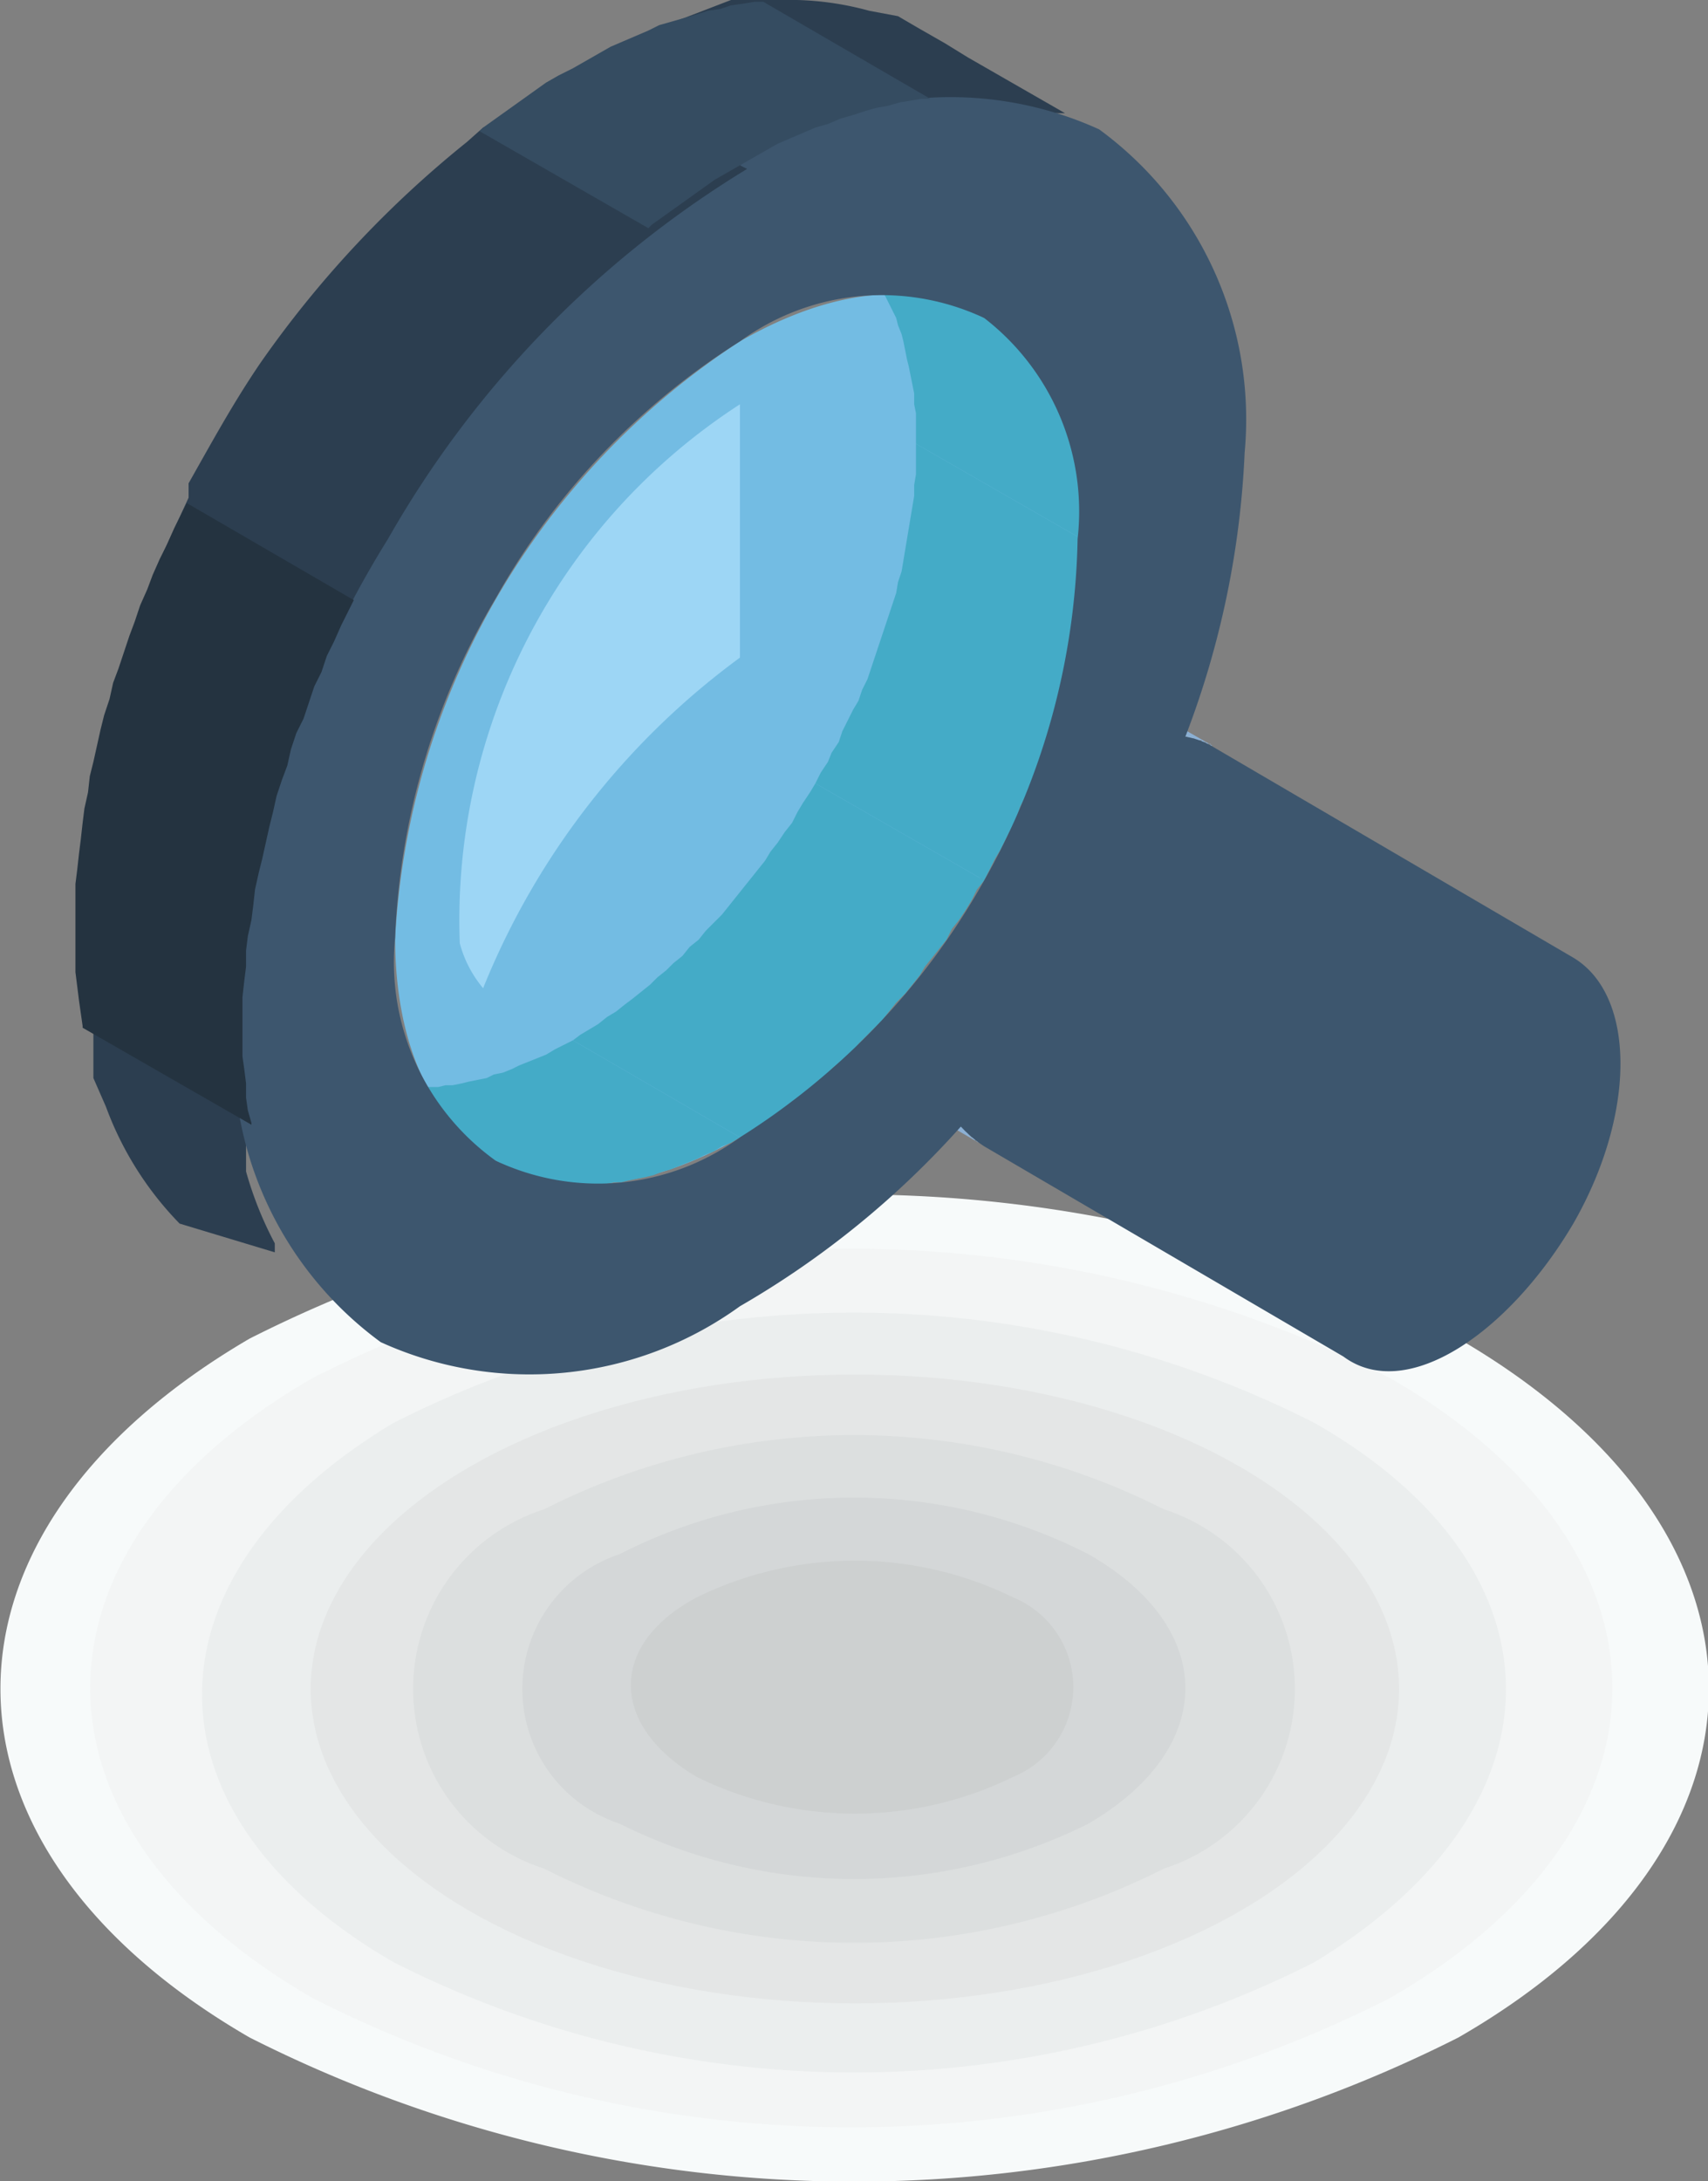
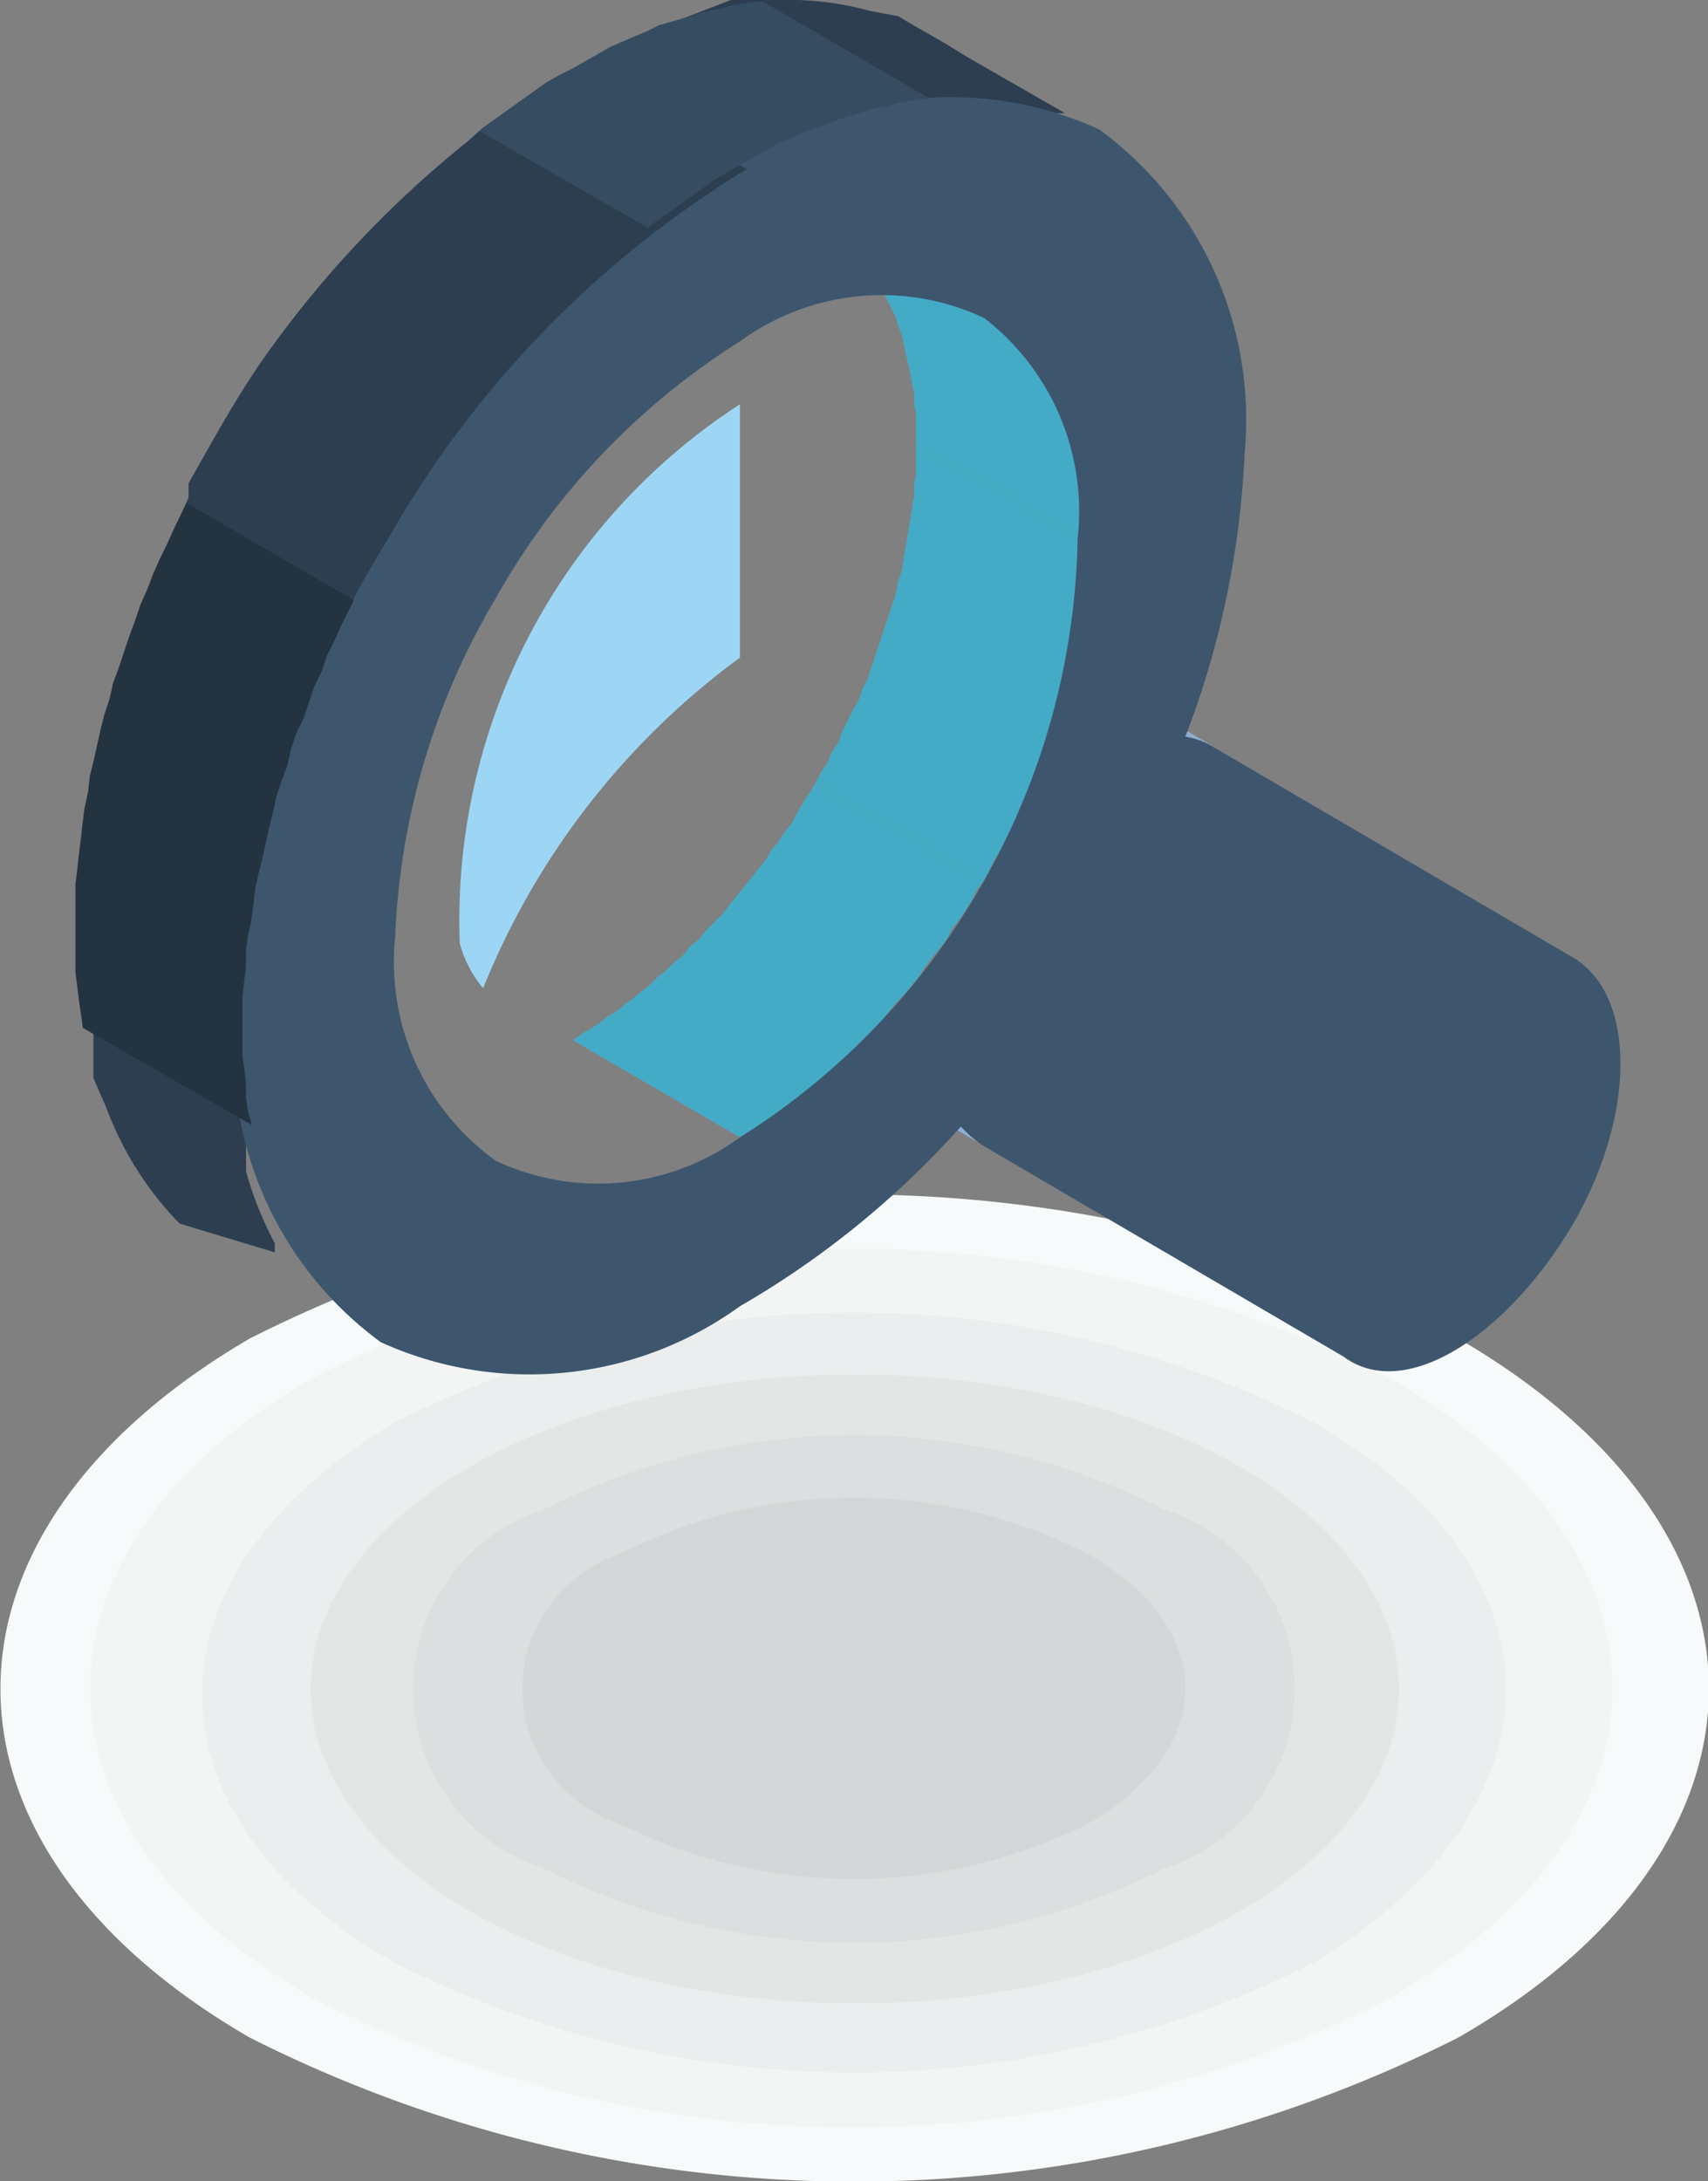
<svg xmlns="http://www.w3.org/2000/svg" viewBox="0 0 9.51 12.14">
  <rect x="0" y="0" width="9.51" height="12.14" fill="#808080" stroke="none" />
  <defs>
    <style>.cls-1{fill:#f7fafa;}.cls-1,.cls-10,.cls-11,.cls-12,.cls-13,.cls-14,.cls-15,.cls-2,.cls-3,.cls-5,.cls-6,.cls-7,.cls-8,.cls-9{fill-rule:evenodd;}.cls-2{fill:#f3f5f5;}.cls-3{fill:#ebeeee;}.cls-4{fill:#e4e6e6;}.cls-5{fill:#dcdfdf;}.cls-6{fill:#d4d7d8;}.cls-7{fill:#cdd0d0;}.cls-8{fill:#73bce3;}.cls-9{fill:#9dd6f5;}.cls-10{fill:#2c3e50;}.cls-11{fill:#8cb0d4;}.cls-12{fill:#44abc7;}.cls-13{fill:#3d566e;}.cls-14{fill:#354c61;}.cls-15{fill:#243340;}</style>
  </defs>
  <g id="Layer_2" data-name="Layer 2">
    <g id="Ñëîé_1" data-name="Ñëîé 1">
      <path class="cls-1" d="M8.12,7.45c1.86,1.08,1.86,2.82,0,3.89a7.46,7.46,0,0,1-6.73,0c-1.85-1.07-1.85-2.81,0-3.89A7.46,7.46,0,0,1,8.12,7.45Z" />
      <path class="cls-2" d="M7.74,7.67c1.65.95,1.65,2.5,0,3.45a6.61,6.61,0,0,1-6,0c-1.65-.95-1.65-2.5,0-3.45A6.61,6.61,0,0,1,7.74,7.67Z" />
      <path class="cls-3" d="M7.32,7.92c1.42.81,1.42,2.14,0,3a5.66,5.66,0,0,1-5.13,0c-1.42-.82-1.42-2.15,0-3A5.66,5.66,0,0,1,7.32,7.92Z" />
      <ellipse class="cls-4" cx="4.76" cy="9.4" rx="3.03" ry="1.75" />
      <path class="cls-5" d="M6.48,8.4a1.05,1.05,0,0,1,0,2,3.81,3.81,0,0,1-3.45,0,1.05,1.05,0,0,1,0-2A3.81,3.81,0,0,1,6.48,8.4Z" />
      <path class="cls-6" d="M6.06,8.65c.72.41.72,1.08,0,1.5a2.92,2.92,0,0,1-2.61,0,.79.79,0,0,1,0-1.5A2.86,2.86,0,0,1,6.06,8.65Z" />
-       <path class="cls-7" d="M5.64,8.89a.54.54,0,0,1,0,1,2,2,0,0,1-1.76,0c-.49-.29-.49-.74,0-1A2,2,0,0,1,5.64,8.89Z" />
-       <path class="cls-8" d="M4.12,1.9A4.24,4.24,0,0,0,2.2,5.22c0,1.22.86,1.72,1.92,1.11A4.24,4.24,0,0,0,6,3C6,1.78,5.18,1.29,4.12,1.9Z" />
      <path class="cls-9" d="M4.12,3.66A4.25,4.25,0,0,0,2.69,5.5a.65.65,0,0,1-.13-.25,3.42,3.42,0,0,1,1.56-3Z" />
      <path class="cls-10" d="M4.07,0h.37a1.68,1.68,0,0,1,.4.06h0L5,.09l.12.07.14.08.13.08.54.31,0,0h0l-.06,0a1.79,1.79,0,0,0-.46,0H5a2.72,2.72,0,0,0-.82.31,5.64,5.64,0,0,0-2.1,2.23l0,0,0,.08,0,.08,0,.09,0,.08a6.11,6.11,0,0,0-.37,1A4.22,4.22,0,0,0,1.37,6V6.1h0v.14l0,.07v.07l0,.07,0,.07a2,2,0,0,0,.16.4h0l0,0,0,0,0,0,0,0,0,0,0,.05,0,0,0,0,0,0L1,6.81l0,0a1.84,1.84,0,0,1-.41-.65L.52,6l0-.07V5.85l0-.07V5.71a3.54,3.54,0,0,1,0-.86A5.41,5.41,0,0,1,.87,3.16l.18-.39,0-.08c.13-.23.25-.45.4-.67A5.92,5.92,0,0,1,2.6.79l0,0L2.69.71l.07,0A3.54,3.54,0,0,1,3.81.1Z" />
      <polygon class="cls-11" points="6.6 4.1 5.67 3.56 5.67 3.56 5.68 3.56 5.68 3.57 5.69 3.57 5.69 3.57 5.7 3.57 5.7 3.57 5.71 3.57 5.71 3.57 5.72 3.57 5.72 3.58 5.73 3.58 5.73 3.58 5.74 3.58 5.74 3.58 5.75 3.58 5.75 3.58 5.76 3.59 5.76 3.59 5.77 3.59 5.77 3.59 5.78 3.59 5.78 3.6 5.79 3.6 5.79 3.6 5.8 3.6 5.8 3.6 5.81 3.61 5.81 3.61 6.75 4.15 6.74 4.15 6.74 4.14 6.73 4.14 6.73 4.14 6.72 4.14 6.72 4.14 6.71 4.13 6.71 4.13 6.7 4.13 6.7 4.13 6.69 4.13 6.69 4.12 6.68 4.12 6.68 4.12 6.67 4.12 6.67 4.12 6.66 4.12 6.66 4.12 6.65 4.11 6.65 4.11 6.64 4.11 6.64 4.11 6.63 4.11 6.63 4.11 6.62 4.11 6.62 4.11 6.61 4.11 6.61 4.1 6.6 4.1" />
      <polygon class="cls-11" points="5.45 6.36 4.52 5.82 4.51 5.81 4.5 5.81 4.49 5.8 4.48 5.79 4.47 5.79 4.47 5.78 4.46 5.77 4.45 5.76 4.45 5.76 4.44 5.75 4.43 5.74 4.42 5.73 4.42 5.73 5.35 6.27 5.36 6.27 5.37 6.28 5.37 6.29 5.38 6.3 5.39 6.3 5.39 6.31 5.4 6.32 5.41 6.33 5.42 6.33 5.43 6.34 5.43 6.35 5.44 6.35 5.45 6.36" />
      <polygon class="cls-12" points="6.04 3.01 5.1 2.47 5.1 2.41 5.1 2.35 5.1 2.3 5.09 2.25 5.09 2.19 5.08 2.14 5.07 2.09 5.06 2.04 5.05 2 5.04 1.95 5.03 1.9 5.02 1.86 5 1.81 4.99 1.77 4.97 1.73 4.95 1.69 4.93 1.65 4.91 1.62 4.89 1.58 4.87 1.54 4.85 1.51 4.83 1.48 4.8 1.45 4.78 1.42 4.75 1.39 4.72 1.36 4.69 1.34 4.67 1.31 4.63 1.29 4.61 1.27 4.57 1.25 4.54 1.23 5.48 1.77 5.51 1.78 5.54 1.81 5.57 1.83 5.6 1.85 5.63 1.88 5.66 1.9 5.68 1.93 5.71 1.96 5.74 1.99 5.76 2.02 5.78 2.05 5.81 2.08 5.83 2.12 5.85 2.16 5.87 2.19 5.89 2.23 5.91 2.27 5.92 2.31 5.94 2.35 5.95 2.4 5.96 2.44 5.98 2.49 5.99 2.54 6 2.58 6.01 2.63 6.02 2.68 6.02 2.73 6.03 2.79 6.03 2.84 6.04 2.9 6.04 2.95 6.04 3.01" />
-       <polygon class="cls-12" points="2.76 6.46 1.83 5.92 1.86 5.94 1.9 5.96 1.93 5.97 1.97 5.99 2 6 2.04 6.01 2.07 6.02 2.11 6.03 2.15 6.04 2.19 6.04 2.23 6.05 2.27 6.05 2.31 6.05 2.35 6.05 2.4 6.05 2.44 6.05 2.48 6.04 2.52 6.04 2.57 6.03 2.61 6.02 2.66 6.01 2.71 6 2.75 5.98 2.8 5.97 2.85 5.95 2.89 5.93 2.94 5.91 2.99 5.89 3.04 5.87 3.09 5.84 3.13 5.82 3.19 5.79 4.12 6.33 4.07 6.36 4.02 6.38 3.97 6.41 3.92 6.43 3.88 6.45 3.83 6.47 3.78 6.49 3.73 6.51 3.69 6.52 3.64 6.54 3.6 6.55 3.55 6.56 3.5 6.57 3.46 6.58 3.42 6.58 3.37 6.59 3.33 6.59 3.29 6.59 3.25 6.59 3.21 6.59 3.17 6.59 3.13 6.58 3.09 6.58 3.05 6.57 3.01 6.56 2.97 6.55 2.94 6.54 2.9 6.53 2.87 6.51 2.83 6.5 2.8 6.48 2.76 6.46" />
      <polygon class="cls-12" points="4.12 6.33 3.19 5.79 3.23 5.76 3.28 5.73 3.33 5.7 3.38 5.66 3.43 5.63 3.48 5.59 3.52 5.56 3.57 5.52 3.62 5.48 3.66 5.44 3.71 5.4 3.75 5.36 3.8 5.32 3.84 5.27 3.89 5.23 3.93 5.18 3.97 5.14 4.02 5.09 4.06 5.04 4.1 4.99 4.14 4.94 4.18 4.89 4.22 4.84 4.26 4.79 4.29 4.74 4.33 4.69 4.37 4.63 4.41 4.58 4.44 4.52 4.47 4.47 4.51 4.41 4.54 4.36 5.48 4.9 5.44 4.95 5.41 5.01 5.38 5.06 5.34 5.12 5.3 5.17 5.27 5.23 5.23 5.28 5.19 5.33 5.15 5.38 5.12 5.43 5.08 5.48 5.04 5.53 4.99 5.58 4.95 5.63 4.91 5.68 4.87 5.72 4.82 5.77 4.78 5.81 4.74 5.86 4.69 5.9 4.64 5.94 4.6 5.98 4.55 6.02 4.51 6.06 4.46 6.1 4.41 6.13 4.36 6.17 4.32 6.2 4.27 6.24 4.22 6.27 4.17 6.3 4.12 6.33" />
      <polygon class="cls-12" points="5.48 4.9 4.54 4.36 4.57 4.3 4.61 4.24 4.63 4.19 4.67 4.13 4.69 4.07 4.72 4.01 4.75 3.95 4.78 3.9 4.8 3.84 4.83 3.78 4.85 3.72 4.87 3.66 4.89 3.6 4.91 3.54 4.93 3.48 4.95 3.42 4.97 3.36 4.99 3.3 5 3.24 5.02 3.18 5.03 3.12 5.04 3.06 5.05 3 5.06 2.94 5.07 2.88 5.08 2.82 5.09 2.76 5.09 2.7 5.1 2.64 5.1 2.58 5.1 2.52 5.1 2.47 6.04 3.01 6.04 3.06 6.04 3.12 6.03 3.18 6.03 3.24 6.02 3.3 6.02 3.36 6.01 3.42 6 3.48 5.99 3.54 5.98 3.6 5.96 3.66 5.95 3.72 5.94 3.78 5.92 3.84 5.91 3.9 5.89 3.96 5.87 4.02 5.85 4.08 5.83 4.14 5.81 4.2 5.78 4.26 5.76 4.32 5.74 4.38 5.71 4.43 5.68 4.49 5.66 4.55 5.63 4.61 5.6 4.67 5.57 4.73 5.54 4.78 5.51 4.84 5.48 4.9" />
      <polygon class="cls-11" points="5.48 1.77 4.54 1.23 4.51 1.21 4.47 1.19 4.44 1.18 5.38 1.72 5.41 1.73 5.44 1.75 5.48 1.77" />
      <path class="cls-13" d="M4.12.92a2,2,0,0,1,2-.2,2,2,0,0,1,.81,1.8A5,5,0,0,1,6.6,4.1a.44.44,0,0,1,.16.06l2,1.17c.35.21.35.87,0,1.48h0c-.36.61-.93,1-1.28.74l-2-1.17a.69.69,0,0,1-.13-.11,5,5,0,0,1-1.23,1,2,2,0,0,1-2,.2,2,2,0,0,1-.81-1.8A5.69,5.69,0,0,1,2.16,3a5.72,5.72,0,0,1,2-2.06Zm1.36.85a1.34,1.34,0,0,0-1.36.13A4,4,0,0,0,2.76,3.33,4,4,0,0,0,2.2,5.22a1.36,1.36,0,0,0,.56,1.24,1.34,1.34,0,0,0,1.36-.13A4,4,0,0,0,5.48,4.9,4,4,0,0,0,6,3,1.36,1.36,0,0,0,5.48,1.77Z" />
      <polygon class="cls-14" points="3.19 0.38 3.26 0.34 3.33 0.3 3.4 0.26 3.47 0.23 3.54 0.2 3.61 0.17 3.67 0.14 3.74 0.12 3.81 0.1 3.88 0.08 3.94 0.06 4.01 0.05 4.07 0.03 4.14 0.02 4.2 0.01 4.25 0.01 5.18 0.55 5.13 0.55 5.07 0.56 5.01 0.57 4.94 0.59 4.88 0.6 4.81 0.62 4.75 0.64 4.68 0.66 4.61 0.69 4.54 0.71 4.47 0.74 4.4 0.77 4.33 0.8 4.26 0.84 4.19 0.88 4.12 0.92 4.05 0.96 3.98 1 3.91 1.05 3.84 1.1 3.77 1.15 3.7 1.2 3.63 1.25 3.61 1.27 2.67 0.73 2.69 0.71 2.76 0.66 2.83 0.61 2.9 0.56 2.97 0.51 3.04 0.46 3.11 0.42 3.19 0.38" />
      <polygon class="cls-15" points="1.97 3.34 1.94 3.4 1.9 3.48 1.86 3.57 1.82 3.65 1.79 3.74 1.75 3.82 1.72 3.91 1.69 4 1.65 4.08 1.62 4.17 1.6 4.26 1.57 4.34 1.54 4.43 1.52 4.52 1.5 4.6 1.48 4.69 1.46 4.78 1.44 4.86 1.42 4.95 1.41 5.04 1.4 5.12 1.38 5.21 1.37 5.29 1.37 5.38 1.36 5.46 1.35 5.55 1.35 5.63 1.35 5.71 1.35 5.79 1.35 5.88 1.36 5.95 1.37 6.03 1.37 6.11 1.38 6.18 1.4 6.25 1.4 6.26 0.46 5.72 0.46 5.71 0.45 5.64 0.44 5.57 0.43 5.49 0.42 5.41 0.42 5.34 0.42 5.25 0.42 5.17 0.42 5.09 0.42 5.01 0.42 4.92 0.43 4.84 0.44 4.75 0.45 4.67 0.46 4.58 0.47 4.5 0.49 4.41 0.5 4.32 0.52 4.24 0.54 4.15 0.56 4.06 0.58 3.98 0.61 3.89 0.63 3.8 0.66 3.72 0.69 3.63 0.72 3.54 0.75 3.46 0.78 3.37 0.82 3.28 0.85 3.2 0.89 3.11 0.93 3.03 0.97 2.94 1.01 2.86 1.04 2.8 1.97 3.34" />
    </g>
  </g>
</svg>